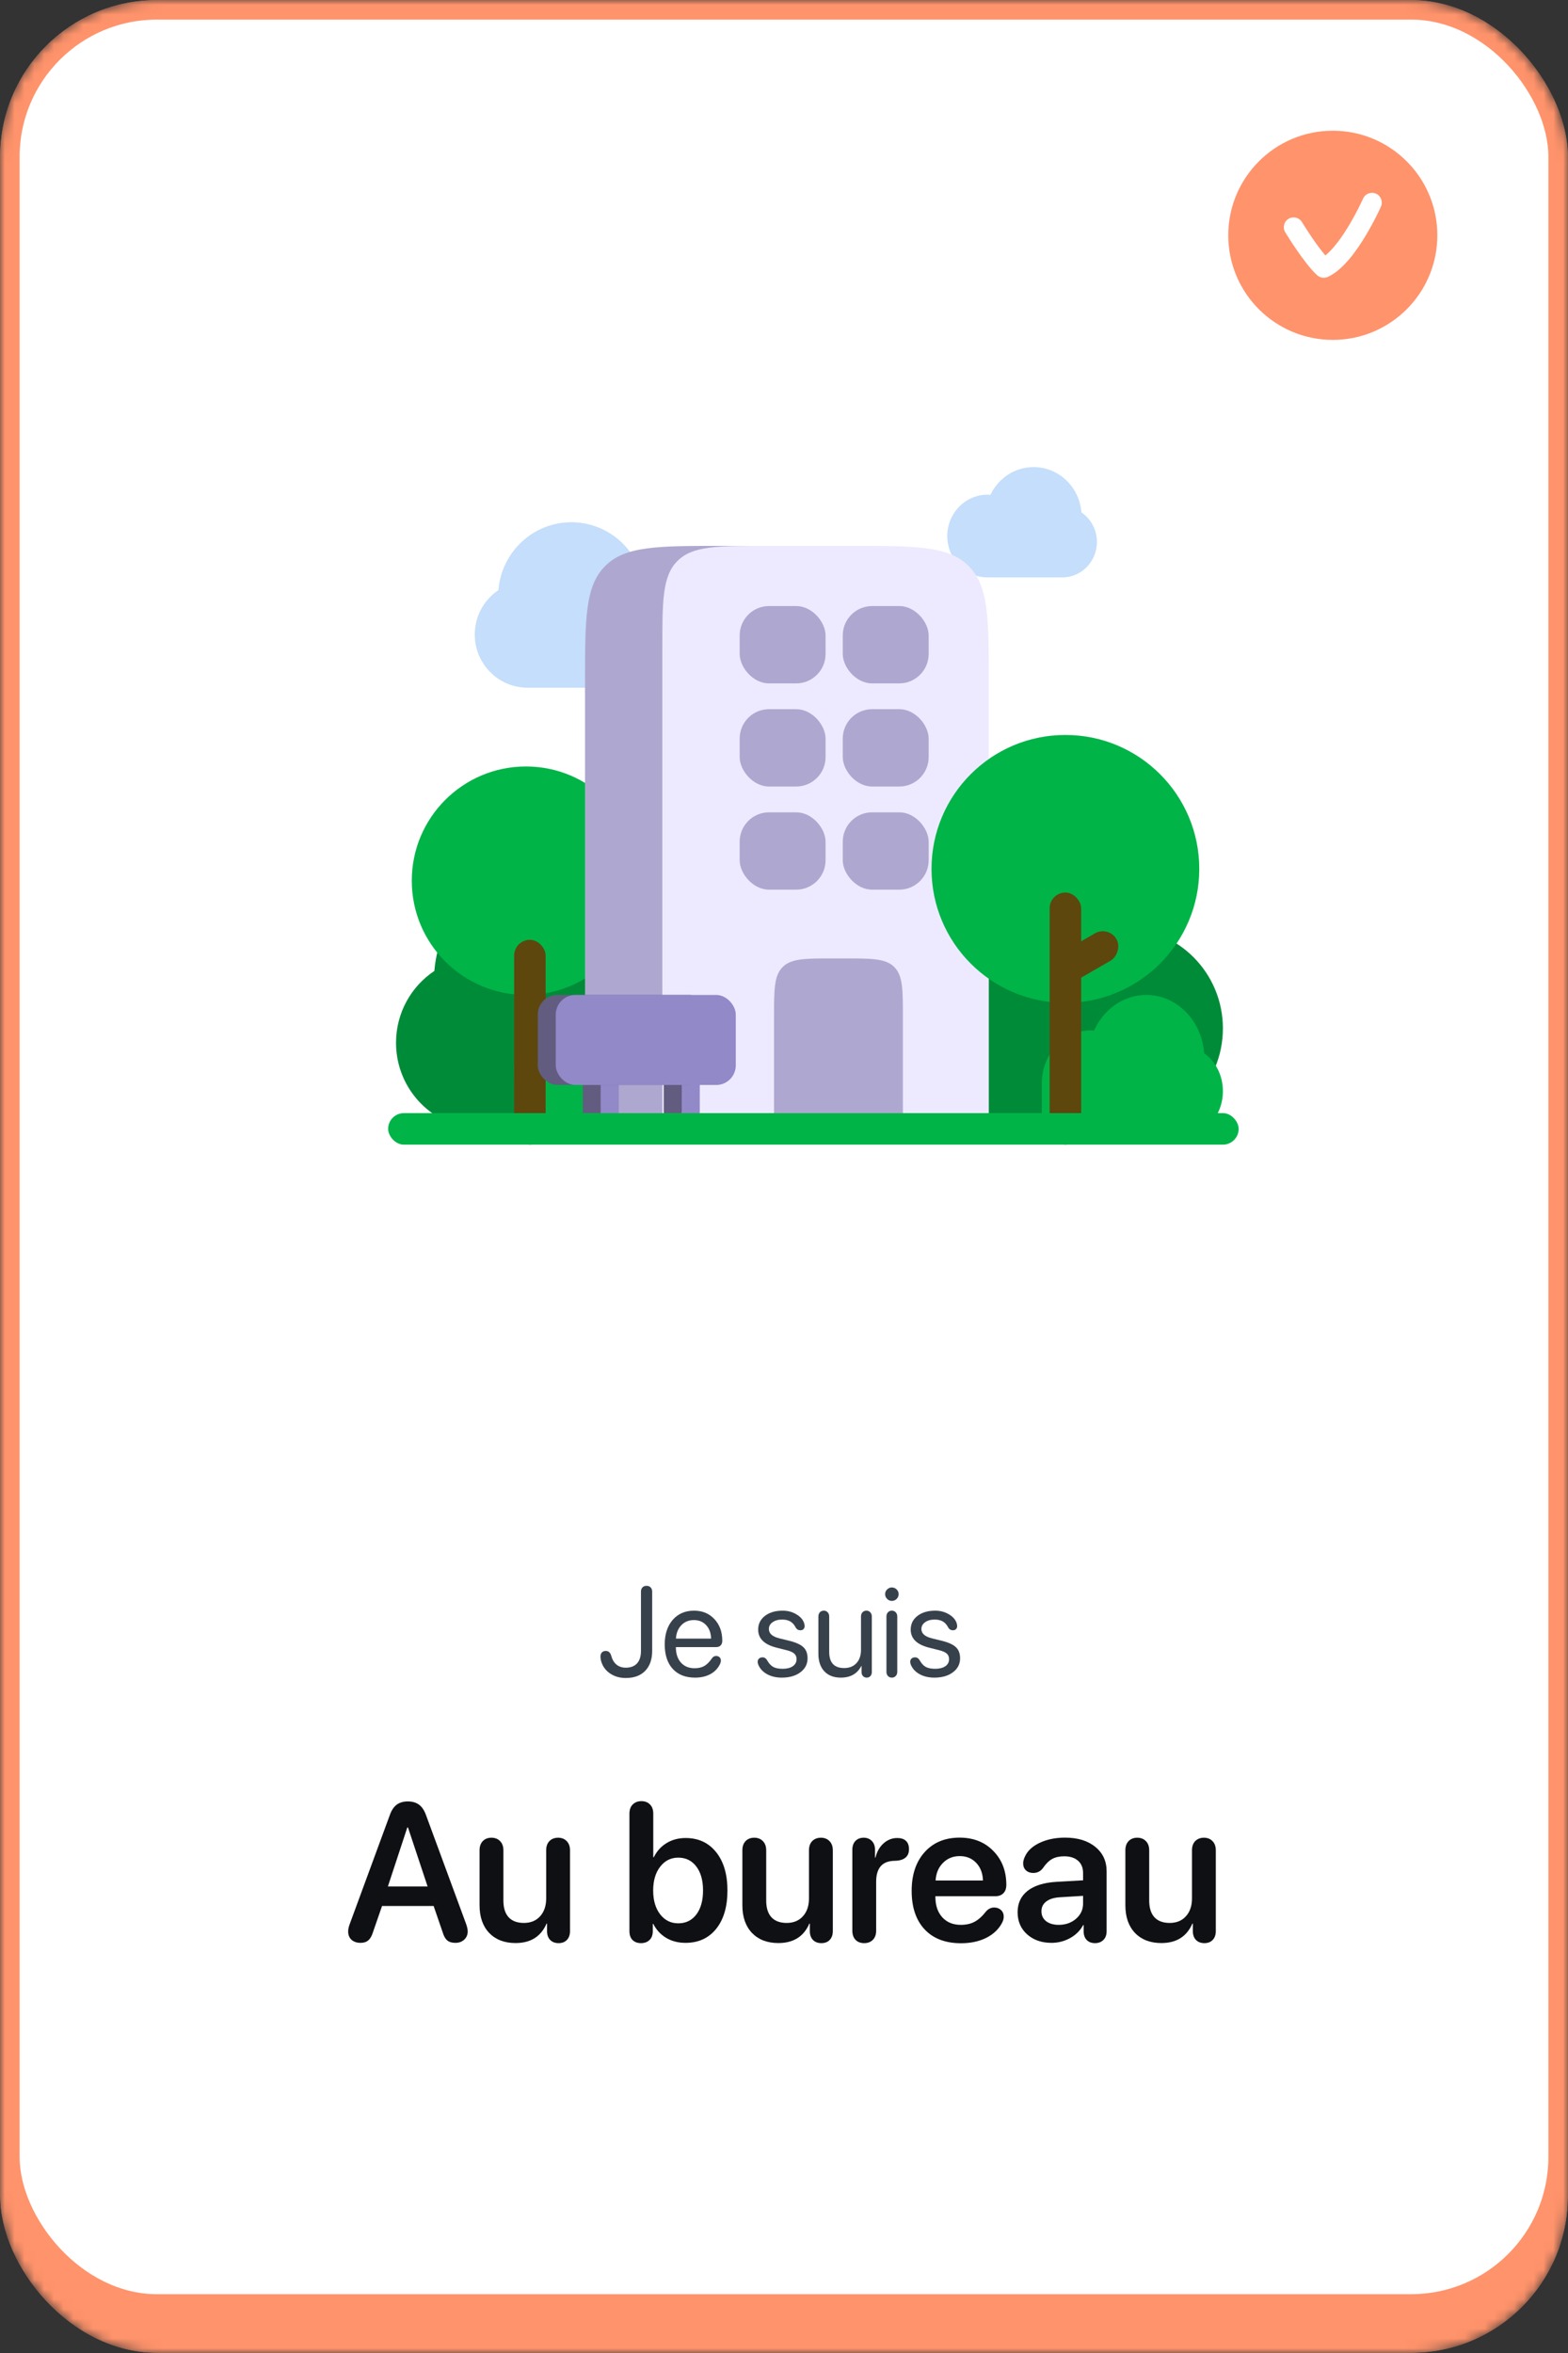
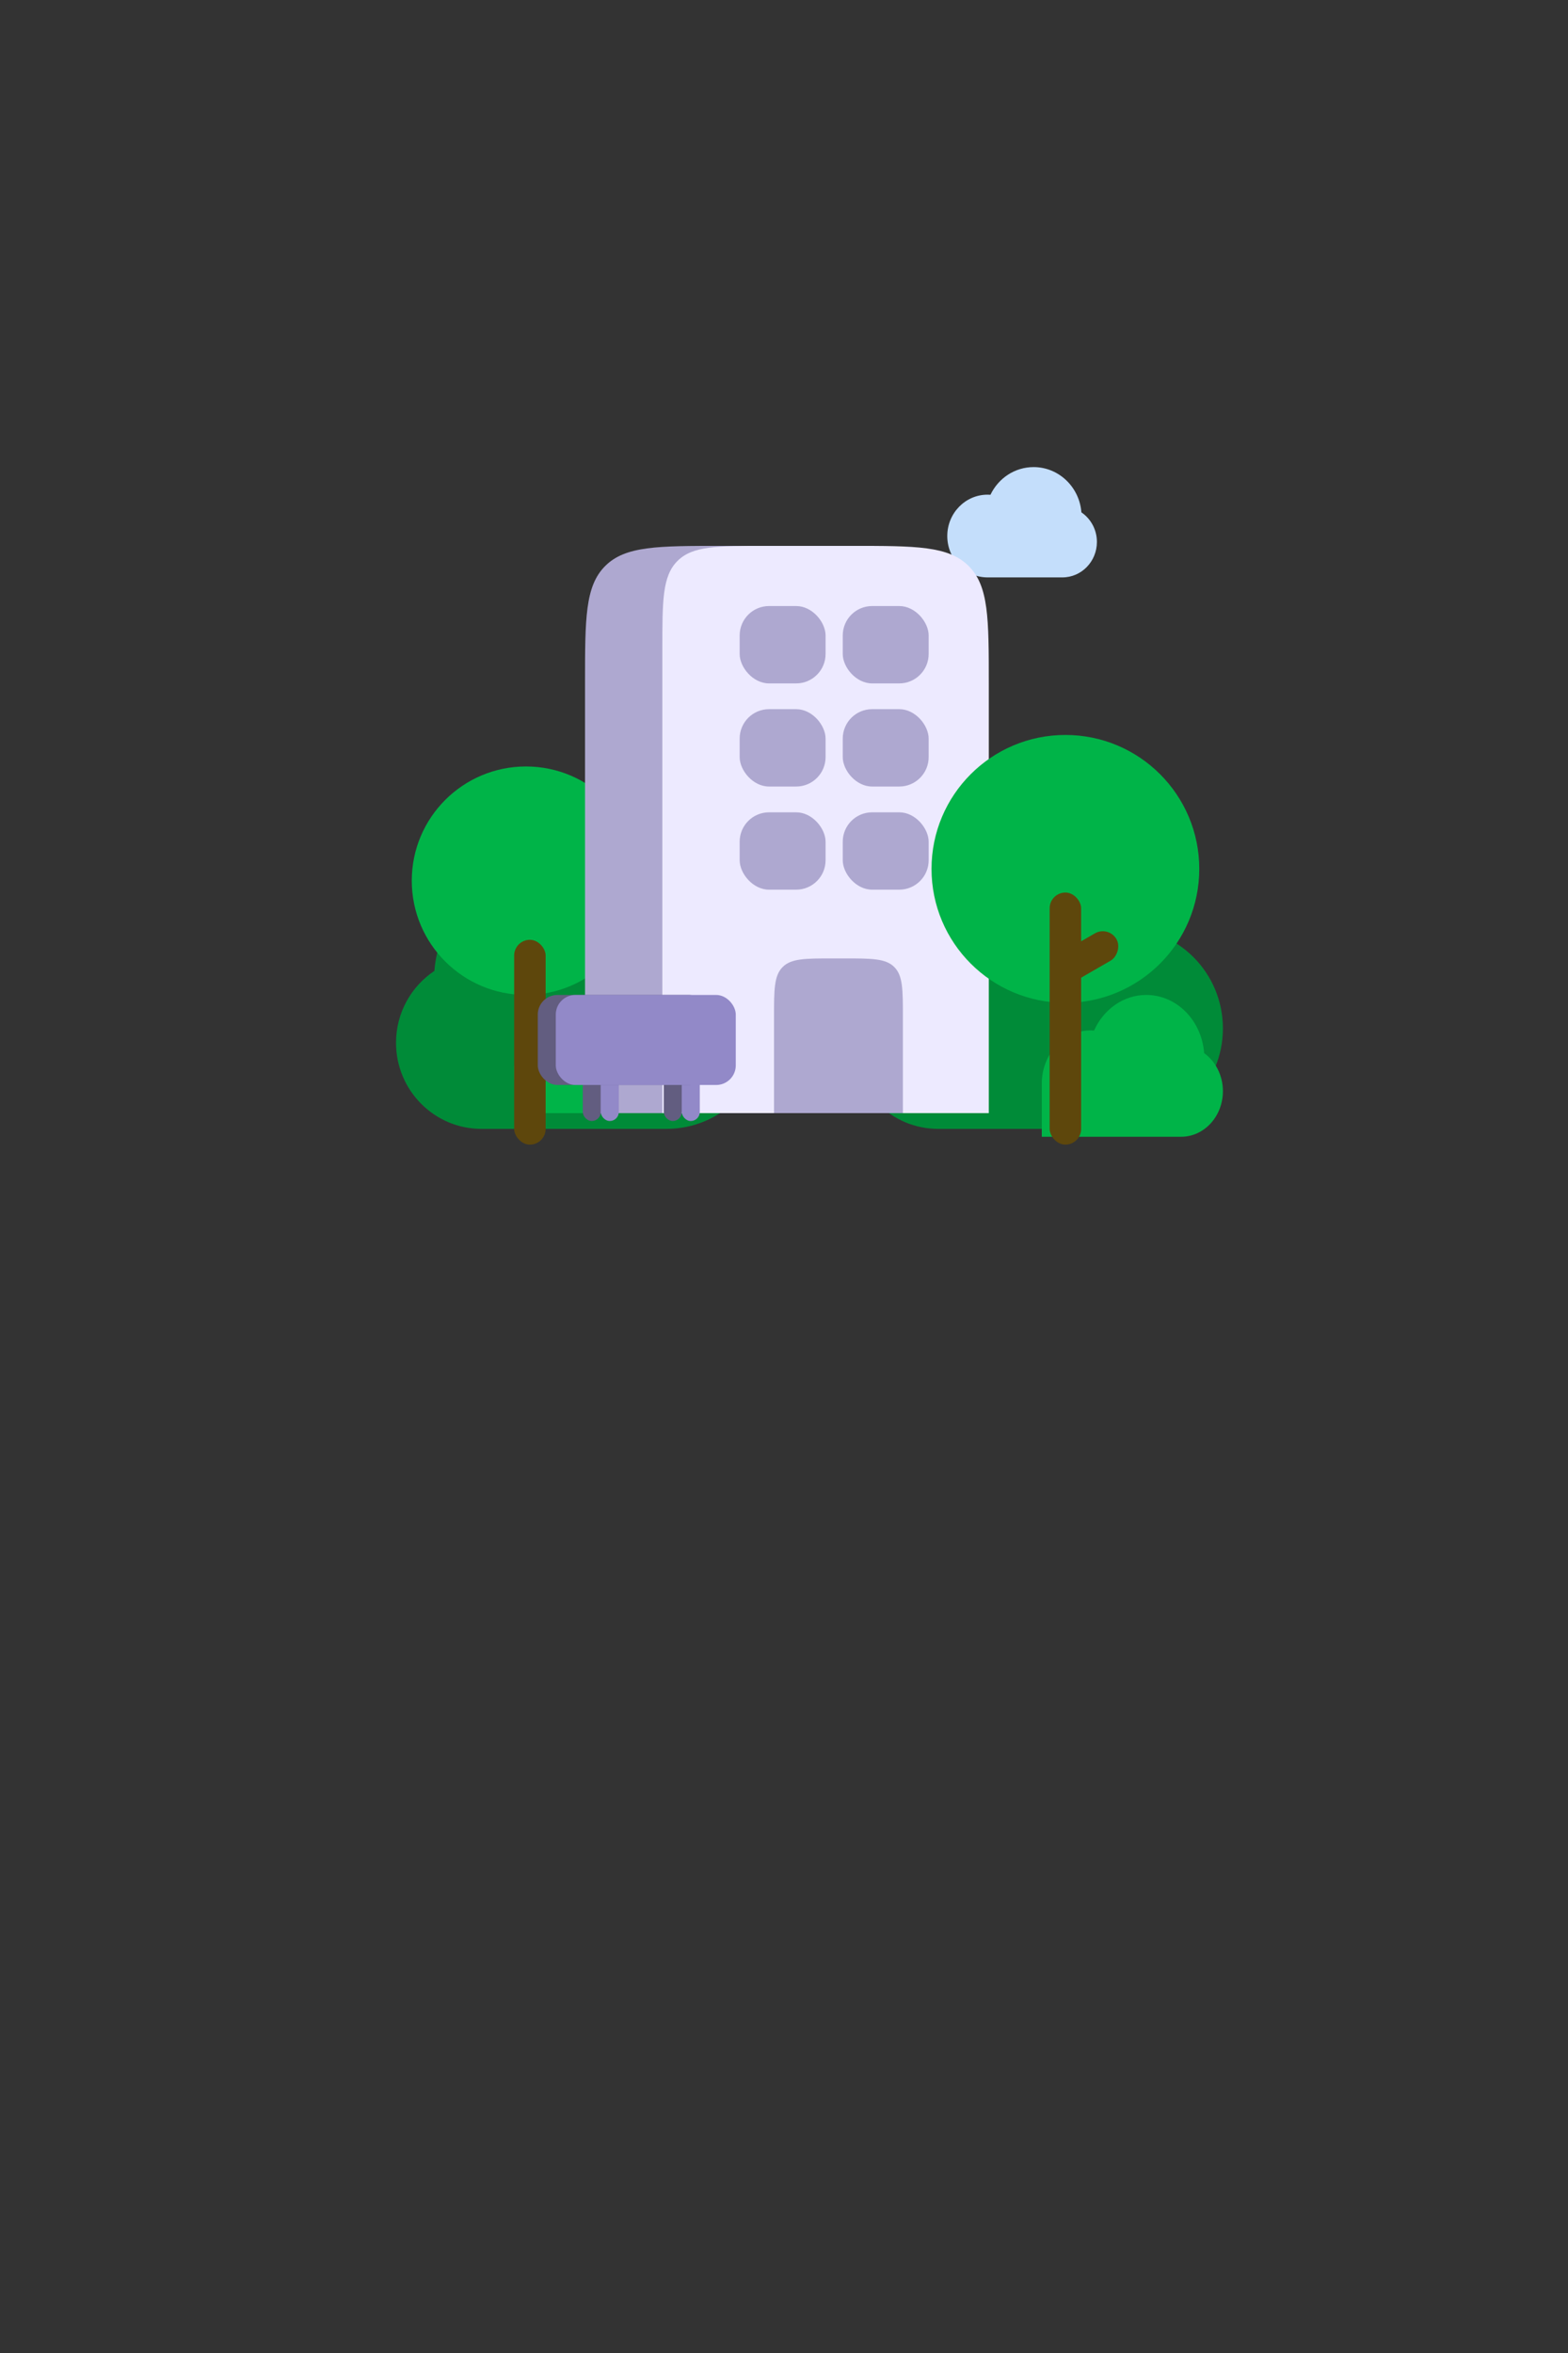
<svg xmlns="http://www.w3.org/2000/svg" width="160" height="240" viewBox="0 0 160 240" fill="none">
  <rect x="0" y="0" width="160" height="240" fill="#333333" stroke="none" />
  <g clip-path="url(#clip0_268_426)">
    <mask id="mask0_268_426" style="mask-type:alpha" maskUnits="userSpaceOnUse" x="0" y="0" width="160" height="240">
      <rect width="160" height="240" rx="16" fill="#FF0000" />
    </mask>
    <g mask="url(#mask0_268_426)">
      <rect width="160" height="240" rx="16" fill="#FF936B" />
      <rect width="160" height="235" rx="16" fill="white" />
      <rect x="1" y="1" width="158" height="234" rx="15" stroke="#FF936B" stroke-width="2" />
    </g>
    <path fill-rule="evenodd" clip-rule="evenodd" d="M136 34.667C141.891 34.667 146.667 29.891 146.667 24C146.667 18.109 141.891 13.333 136 13.333C130.109 13.333 125.333 18.109 125.333 24C125.333 29.891 130.109 34.667 136 34.667ZM132.855 22.654C132.568 22.182 131.953 22.031 131.481 22.318C131.009 22.605 130.859 23.22 131.145 23.692L132 23.173C131.145 23.692 131.145 23.692 131.145 23.692L131.147 23.695L131.152 23.702L131.168 23.73L131.232 23.832C131.286 23.921 131.365 24.047 131.464 24.202C131.66 24.511 131.936 24.936 132.251 25.398C132.862 26.291 133.691 27.424 134.404 28.073C134.7 28.342 135.127 28.409 135.491 28.244C136.305 27.873 137.035 27.185 137.646 26.468C138.271 25.734 138.84 24.887 139.317 24.098C139.796 23.305 140.194 22.552 140.471 21.999C140.61 21.721 140.72 21.492 140.795 21.331C140.833 21.251 140.862 21.188 140.882 21.144L140.905 21.093L140.911 21.078L140.913 21.074L140.914 21.073C140.914 21.073 140.914 21.072 140 20.667L140.914 21.073C141.138 20.568 140.91 19.977 140.406 19.753C139.901 19.529 139.31 19.756 139.086 20.261L139.085 20.263L139.081 20.273L139.062 20.315C139.044 20.352 139.018 20.409 138.984 20.483C138.915 20.63 138.813 20.843 138.683 21.103C138.422 21.625 138.05 22.328 137.606 23.063C137.16 23.801 136.653 24.549 136.123 25.171C135.812 25.537 135.514 25.832 135.239 26.054C134.814 25.557 134.336 24.903 133.902 24.269C133.603 23.83 133.34 23.425 133.152 23.129C133.058 22.981 132.983 22.861 132.932 22.779L132.874 22.684L132.859 22.661L132.856 22.655L132.855 22.654Z" fill="#FF936B" />
-     <path d="M63.856 171.152C63.268 171.152 62.752 171.011 62.308 170.727C61.863 170.444 61.556 170.061 61.387 169.578C61.311 169.358 61.273 169.157 61.273 168.975C61.273 168.793 61.319 168.651 61.413 168.55C61.51 168.444 61.643 168.391 61.812 168.391C62.096 168.391 62.284 168.562 62.377 168.905C62.483 169.29 62.663 169.587 62.917 169.794C63.171 169.997 63.482 170.099 63.85 170.099C64.354 170.099 64.739 169.953 65.005 169.661C65.272 169.364 65.405 168.937 65.405 168.378V162.342C65.405 162.16 65.456 162.016 65.558 161.91C65.663 161.804 65.803 161.751 65.977 161.751C66.15 161.751 66.288 161.804 66.389 161.91C66.495 162.016 66.548 162.16 66.548 162.342V168.385C66.548 169.252 66.311 169.931 65.837 170.422C65.363 170.909 64.703 171.152 63.856 171.152ZM70.921 171.114C69.948 171.114 69.189 170.816 68.643 170.219C68.101 169.623 67.83 168.791 67.83 167.725C67.83 166.684 68.101 165.85 68.643 165.224C69.189 164.597 69.916 164.284 70.826 164.284C71.672 164.284 72.362 164.57 72.895 165.141C73.433 165.712 73.702 166.451 73.702 167.356C73.702 167.555 73.647 167.712 73.537 167.826C73.431 167.94 73.283 167.998 73.092 167.998H68.966C68.966 168.666 69.138 169.193 69.481 169.578C69.823 169.963 70.289 170.156 70.877 170.156C71.27 170.156 71.601 170.08 71.867 169.927C72.138 169.771 72.403 169.504 72.661 169.127C72.766 168.979 72.904 168.905 73.073 168.905C73.221 168.905 73.34 168.95 73.429 169.039C73.518 169.127 73.562 169.244 73.562 169.388C73.562 169.472 73.534 169.58 73.48 169.711C73.268 170.16 72.94 170.507 72.496 170.752C72.051 170.994 71.526 171.114 70.921 171.114ZM68.973 167.134H72.559C72.546 166.563 72.379 166.106 72.058 165.763C71.736 165.416 71.319 165.243 70.807 165.243C70.291 165.243 69.863 165.416 69.525 165.763C69.191 166.11 69.007 166.567 68.973 167.134ZM79.776 171.114C79.192 171.114 78.685 170.994 78.253 170.752C77.821 170.507 77.525 170.177 77.364 169.762C77.33 169.678 77.314 169.591 77.314 169.502C77.314 169.358 77.36 169.246 77.453 169.166C77.546 169.085 77.667 169.045 77.815 169.045C78.014 169.045 78.175 169.155 78.297 169.375C78.467 169.675 78.668 169.891 78.9 170.022C79.133 170.149 79.455 170.213 79.865 170.213C80.293 170.213 80.635 170.126 80.894 169.953C81.152 169.775 81.281 169.534 81.281 169.229C81.281 168.988 81.203 168.799 81.046 168.664C80.894 168.524 80.633 168.408 80.265 168.315L79.256 168.061C77.995 167.748 77.364 167.132 77.364 166.214C77.364 165.638 77.595 165.173 78.056 164.817C78.517 164.462 79.12 164.284 79.865 164.284C80.407 164.284 80.891 164.42 81.319 164.69C81.746 164.957 82.002 165.289 82.087 165.687C82.1 165.75 82.106 165.806 82.106 165.852C82.106 165.983 82.066 166.089 81.985 166.169C81.909 166.246 81.805 166.284 81.674 166.284C81.454 166.284 81.291 166.184 81.186 165.985C81.042 165.71 80.86 165.509 80.64 165.382C80.42 165.255 80.14 165.192 79.802 165.192C79.404 165.192 79.08 165.283 78.831 165.465C78.581 165.643 78.456 165.873 78.456 166.157C78.456 166.614 78.816 166.931 79.535 167.109L80.519 167.35C81.209 167.519 81.695 167.739 81.979 168.01C82.263 168.277 82.404 168.653 82.404 169.14C82.404 169.728 82.161 170.204 81.674 170.568C81.192 170.932 80.559 171.114 79.776 171.114ZM85.794 171.114C85.079 171.114 84.518 170.898 84.112 170.467C83.71 170.031 83.509 169.436 83.509 168.683V164.875C83.509 164.701 83.56 164.559 83.661 164.449C83.767 164.339 83.9 164.284 84.061 164.284C84.222 164.284 84.353 164.339 84.455 164.449C84.56 164.559 84.613 164.701 84.613 164.875V168.486C84.613 169.587 85.121 170.137 86.137 170.137C86.67 170.137 87.089 169.97 87.394 169.635C87.703 169.297 87.857 168.844 87.857 168.277V164.875C87.857 164.701 87.908 164.559 88.009 164.449C88.115 164.339 88.248 164.284 88.409 164.284C88.57 164.284 88.701 164.339 88.803 164.449C88.909 164.559 88.961 164.701 88.961 164.875V170.556C88.961 170.716 88.913 170.85 88.815 170.956C88.722 171.061 88.597 171.114 88.441 171.114C88.284 171.114 88.157 171.061 88.06 170.956C87.963 170.85 87.914 170.716 87.914 170.556V169.927H87.889C87.478 170.719 86.78 171.114 85.794 171.114ZM91.005 163.288C90.819 163.288 90.658 163.22 90.523 163.084C90.388 162.949 90.32 162.788 90.32 162.602C90.32 162.412 90.388 162.251 90.523 162.12C90.658 161.984 90.819 161.917 91.005 161.917C91.196 161.917 91.359 161.984 91.494 162.12C91.63 162.251 91.697 162.412 91.697 162.602C91.697 162.788 91.63 162.949 91.494 163.084C91.359 163.22 91.196 163.288 91.005 163.288ZM91.399 170.949C91.297 171.059 91.166 171.114 91.005 171.114C90.845 171.114 90.711 171.059 90.606 170.949C90.504 170.839 90.453 170.697 90.453 170.524V164.875C90.453 164.701 90.504 164.559 90.606 164.449C90.711 164.339 90.845 164.284 91.005 164.284C91.166 164.284 91.297 164.339 91.399 164.449C91.505 164.559 91.558 164.701 91.558 164.875V170.524C91.558 170.697 91.505 170.839 91.399 170.949ZM95.341 171.114C94.757 171.114 94.249 170.994 93.817 170.752C93.386 170.507 93.09 170.177 92.929 169.762C92.895 169.678 92.878 169.591 92.878 169.502C92.878 169.358 92.924 169.246 93.018 169.166C93.111 169.085 93.231 169.045 93.379 169.045C93.578 169.045 93.739 169.155 93.862 169.375C94.031 169.675 94.232 169.891 94.465 170.022C94.698 170.149 95.019 170.213 95.43 170.213C95.857 170.213 96.2 170.126 96.458 169.953C96.716 169.775 96.845 169.534 96.845 169.229C96.845 168.988 96.767 168.799 96.61 168.664C96.458 168.524 96.198 168.408 95.83 168.315L94.82 168.061C93.559 167.748 92.929 167.132 92.929 166.214C92.929 165.638 93.159 165.173 93.621 164.817C94.082 164.462 94.685 164.284 95.43 164.284C95.971 164.284 96.456 164.42 96.883 164.69C97.311 164.957 97.567 165.289 97.651 165.687C97.664 165.75 97.67 165.806 97.67 165.852C97.67 165.983 97.63 166.089 97.55 166.169C97.474 166.246 97.37 166.284 97.239 166.284C97.019 166.284 96.856 166.184 96.75 165.985C96.606 165.71 96.424 165.509 96.204 165.382C95.984 165.255 95.705 165.192 95.366 165.192C94.968 165.192 94.645 165.283 94.395 165.465C94.145 165.643 94.02 165.873 94.02 166.157C94.02 166.614 94.38 166.931 95.1 167.109L96.084 167.35C96.773 167.519 97.26 167.739 97.543 168.01C97.827 168.277 97.969 168.653 97.969 169.14C97.969 169.728 97.725 170.204 97.239 170.568C96.756 170.932 96.124 171.114 95.341 171.114Z" fill="#37414C" />
+     <path d="M63.856 171.152C63.268 171.152 62.752 171.011 62.308 170.727C61.863 170.444 61.556 170.061 61.387 169.578C61.311 169.358 61.273 169.157 61.273 168.975C61.273 168.793 61.319 168.651 61.413 168.55C61.51 168.444 61.643 168.391 61.812 168.391C62.096 168.391 62.284 168.562 62.377 168.905C62.483 169.29 62.663 169.587 62.917 169.794C63.171 169.997 63.482 170.099 63.85 170.099C64.354 170.099 64.739 169.953 65.005 169.661C65.272 169.364 65.405 168.937 65.405 168.378V162.342C65.405 162.16 65.456 162.016 65.558 161.91C65.663 161.804 65.803 161.751 65.977 161.751C66.15 161.751 66.288 161.804 66.389 161.91C66.495 162.016 66.548 162.16 66.548 162.342V168.385C66.548 169.252 66.311 169.931 65.837 170.422C65.363 170.909 64.703 171.152 63.856 171.152ZM70.921 171.114C69.948 171.114 69.189 170.816 68.643 170.219C68.101 169.623 67.83 168.791 67.83 167.725C67.83 166.684 68.101 165.85 68.643 165.224C69.189 164.597 69.916 164.284 70.826 164.284C71.672 164.284 72.362 164.57 72.895 165.141C73.433 165.712 73.702 166.451 73.702 167.356C73.702 167.555 73.647 167.712 73.537 167.826C73.431 167.94 73.283 167.998 73.092 167.998H68.966C68.966 168.666 69.138 169.193 69.481 169.578C69.823 169.963 70.289 170.156 70.877 170.156C71.27 170.156 71.601 170.08 71.867 169.927C72.138 169.771 72.403 169.504 72.661 169.127C72.766 168.979 72.904 168.905 73.073 168.905C73.221 168.905 73.34 168.95 73.429 169.039C73.518 169.127 73.562 169.244 73.562 169.388C73.562 169.472 73.534 169.58 73.48 169.711C73.268 170.16 72.94 170.507 72.496 170.752C72.051 170.994 71.526 171.114 70.921 171.114ZM68.973 167.134H72.559C72.546 166.563 72.379 166.106 72.058 165.763C71.736 165.416 71.319 165.243 70.807 165.243C70.291 165.243 69.863 165.416 69.525 165.763C69.191 166.11 69.007 166.567 68.973 167.134ZM79.776 171.114C79.192 171.114 78.685 170.994 78.253 170.752C77.821 170.507 77.525 170.177 77.364 169.762C77.33 169.678 77.314 169.591 77.314 169.502C77.314 169.358 77.36 169.246 77.453 169.166C77.546 169.085 77.667 169.045 77.815 169.045C78.014 169.045 78.175 169.155 78.297 169.375C78.467 169.675 78.668 169.891 78.9 170.022C79.133 170.149 79.455 170.213 79.865 170.213C80.293 170.213 80.635 170.126 80.894 169.953C81.152 169.775 81.281 169.534 81.281 169.229C81.281 168.988 81.203 168.799 81.046 168.664C80.894 168.524 80.633 168.408 80.265 168.315L79.256 168.061C77.995 167.748 77.364 167.132 77.364 166.214C77.364 165.638 77.595 165.173 78.056 164.817C78.517 164.462 79.12 164.284 79.865 164.284C80.407 164.284 80.891 164.42 81.319 164.69C81.746 164.957 82.002 165.289 82.087 165.687C82.1 165.75 82.106 165.806 82.106 165.852C82.106 165.983 82.066 166.089 81.985 166.169C81.909 166.246 81.805 166.284 81.674 166.284C81.454 166.284 81.291 166.184 81.186 165.985C81.042 165.71 80.86 165.509 80.64 165.382C80.42 165.255 80.14 165.192 79.802 165.192C79.404 165.192 79.08 165.283 78.831 165.465C78.581 165.643 78.456 165.873 78.456 166.157C78.456 166.614 78.816 166.931 79.535 167.109L80.519 167.35C81.209 167.519 81.695 167.739 81.979 168.01C82.263 168.277 82.404 168.653 82.404 169.14C82.404 169.728 82.161 170.204 81.674 170.568C81.192 170.932 80.559 171.114 79.776 171.114ZM85.794 171.114C85.079 171.114 84.518 170.898 84.112 170.467C83.71 170.031 83.509 169.436 83.509 168.683V164.875C83.509 164.701 83.56 164.559 83.661 164.449C83.767 164.339 83.9 164.284 84.061 164.284C84.222 164.284 84.353 164.339 84.455 164.449C84.56 164.559 84.613 164.701 84.613 164.875V168.486C84.613 169.587 85.121 170.137 86.137 170.137C86.67 170.137 87.089 169.97 87.394 169.635C87.703 169.297 87.857 168.844 87.857 168.277V164.875C87.857 164.701 87.908 164.559 88.009 164.449C88.115 164.339 88.248 164.284 88.409 164.284C88.57 164.284 88.701 164.339 88.803 164.449C88.909 164.559 88.961 164.701 88.961 164.875V170.556C88.961 170.716 88.913 170.85 88.815 170.956C88.722 171.061 88.597 171.114 88.441 171.114C88.284 171.114 88.157 171.061 88.06 170.956C87.963 170.85 87.914 170.716 87.914 170.556V169.927H87.889C87.478 170.719 86.78 171.114 85.794 171.114ZM91.005 163.288C90.819 163.288 90.658 163.22 90.523 163.084C90.388 162.949 90.32 162.788 90.32 162.602C90.32 162.412 90.388 162.251 90.523 162.12C90.658 161.984 90.819 161.917 91.005 161.917C91.196 161.917 91.359 161.984 91.494 162.12C91.63 162.251 91.697 162.412 91.697 162.602C91.697 162.788 91.63 162.949 91.494 163.084C91.359 163.22 91.196 163.288 91.005 163.288ZM91.399 170.949C91.297 171.059 91.166 171.114 91.005 171.114C90.845 171.114 90.711 171.059 90.606 170.949C90.504 170.839 90.453 170.697 90.453 170.524V164.875C90.453 164.701 90.504 164.559 90.606 164.449C90.711 164.339 90.845 164.284 91.005 164.284C91.166 164.284 91.297 164.339 91.399 164.449C91.505 164.559 91.558 164.701 91.558 164.875V170.524C91.558 170.697 91.505 170.839 91.399 170.949ZM95.341 171.114C94.757 171.114 94.249 170.994 93.817 170.752C93.386 170.507 93.09 170.177 92.929 169.762C92.895 169.678 92.878 169.591 92.878 169.502C92.878 169.358 92.924 169.246 93.018 169.166C93.111 169.085 93.231 169.045 93.379 169.045C93.578 169.045 93.739 169.155 93.862 169.375C94.031 169.675 94.232 169.891 94.465 170.022C94.698 170.149 95.019 170.213 95.43 170.213C95.857 170.213 96.2 170.126 96.458 169.953C96.845 168.988 96.767 168.799 96.61 168.664C96.458 168.524 96.198 168.408 95.83 168.315L94.82 168.061C93.559 167.748 92.929 167.132 92.929 166.214C92.929 165.638 93.159 165.173 93.621 164.817C94.082 164.462 94.685 164.284 95.43 164.284C95.971 164.284 96.456 164.42 96.883 164.69C97.311 164.957 97.567 165.289 97.651 165.687C97.664 165.75 97.67 165.806 97.67 165.852C97.67 165.983 97.63 166.089 97.55 166.169C97.474 166.246 97.37 166.284 97.239 166.284C97.019 166.284 96.856 166.184 96.75 165.985C96.606 165.71 96.424 165.509 96.204 165.382C95.984 165.255 95.705 165.192 95.366 165.192C94.968 165.192 94.645 165.283 94.395 165.465C94.145 165.643 94.02 165.873 94.02 166.157C94.02 166.614 94.38 166.931 95.1 167.109L96.084 167.35C96.773 167.519 97.26 167.739 97.543 168.01C97.827 168.277 97.969 168.653 97.969 169.14C97.969 169.728 97.725 170.204 97.239 170.568C96.756 170.932 96.124 171.114 95.341 171.114Z" fill="#37414C" />
    <path d="M36.797 198.166C36.413 198.166 36.103 198.062 35.869 197.854C35.641 197.645 35.527 197.362 35.527 197.004C35.527 196.776 35.583 196.519 35.693 196.232L39.785 185.109C39.954 184.641 40.185 184.296 40.478 184.074C40.778 183.853 41.156 183.742 41.611 183.742C42.074 183.742 42.451 183.85 42.744 184.064C43.044 184.279 43.281 184.624 43.457 185.1L47.559 196.232C47.669 196.538 47.725 196.796 47.725 197.004C47.725 197.342 47.604 197.622 47.363 197.844C47.129 198.059 46.829 198.166 46.465 198.166C46.12 198.166 45.846 198.085 45.645 197.922C45.443 197.753 45.286 197.479 45.176 197.102L44.248 194.406H38.984L38.057 197.082C37.94 197.466 37.78 197.743 37.578 197.912C37.383 198.081 37.122 198.166 36.797 198.166ZM39.58 192.414H43.633L41.631 186.398H41.562L39.58 192.414ZM52.607 198.186C51.481 198.186 50.586 197.844 49.922 197.16C49.264 196.47 48.935 195.529 48.935 194.338V188.723C48.935 188.326 49.046 188.013 49.268 187.785C49.489 187.557 49.782 187.443 50.147 187.443C50.511 187.443 50.804 187.557 51.025 187.785C51.253 188.013 51.367 188.329 51.367 188.732V193.85C51.367 194.592 51.543 195.158 51.895 195.549C52.253 195.939 52.773 196.135 53.457 196.135C54.154 196.135 54.707 195.907 55.117 195.451C55.527 194.995 55.732 194.39 55.732 193.635V188.723C55.732 188.326 55.843 188.013 56.065 187.785C56.292 187.557 56.589 187.443 56.953 187.443C57.311 187.443 57.601 187.557 57.822 187.785C58.05 188.013 58.164 188.329 58.164 188.732V196.965C58.164 197.349 58.057 197.652 57.842 197.873C57.633 198.088 57.353 198.195 57.002 198.195C56.644 198.195 56.357 198.088 56.143 197.873C55.928 197.652 55.82 197.349 55.82 196.965V196.203H55.772C55.199 197.525 54.144 198.186 52.607 198.186ZM66.279 197.873C66.058 198.088 65.768 198.195 65.41 198.195C65.052 198.195 64.766 198.091 64.551 197.883C64.336 197.668 64.228 197.365 64.228 196.975V184.992C64.228 184.589 64.339 184.276 64.561 184.055C64.788 183.827 65.085 183.713 65.449 183.713C65.814 183.713 66.107 183.827 66.328 184.055C66.549 184.276 66.66 184.589 66.66 184.992V189.426H66.719C67.018 188.814 67.451 188.335 68.018 187.99C68.584 187.645 69.232 187.473 69.961 187.473C71.269 187.473 72.308 187.954 73.076 188.918C73.844 189.875 74.228 191.177 74.228 192.824C74.228 194.478 73.844 195.783 73.076 196.74C72.308 197.691 71.266 198.166 69.951 198.166C69.203 198.166 68.545 197.997 67.978 197.658C67.412 197.32 66.973 196.844 66.66 196.232H66.611V196.975C66.611 197.359 66.501 197.658 66.279 197.873ZM69.209 196.174C69.984 196.174 70.599 195.874 71.055 195.275C71.51 194.67 71.738 193.853 71.738 192.824C71.738 191.796 71.51 190.982 71.055 190.383C70.599 189.777 69.984 189.475 69.209 189.475C68.454 189.475 67.838 189.784 67.363 190.402C66.888 191.014 66.65 191.822 66.65 192.824C66.65 193.833 66.888 194.644 67.363 195.256C67.838 195.868 68.454 196.174 69.209 196.174ZM79.424 198.186C78.297 198.186 77.402 197.844 76.738 197.16C76.081 196.47 75.752 195.529 75.752 194.338V188.723C75.752 188.326 75.863 188.013 76.084 187.785C76.305 187.557 76.598 187.443 76.963 187.443C77.328 187.443 77.62 187.557 77.842 187.785C78.07 188.013 78.184 188.329 78.184 188.732V193.85C78.184 194.592 78.359 195.158 78.711 195.549C79.069 195.939 79.59 196.135 80.273 196.135C80.97 196.135 81.523 195.907 81.934 195.451C82.344 194.995 82.549 194.39 82.549 193.635V188.723C82.549 188.326 82.659 188.013 82.881 187.785C83.109 187.557 83.405 187.443 83.769 187.443C84.128 187.443 84.417 187.557 84.639 187.785C84.867 188.013 84.981 188.329 84.981 188.732V196.965C84.981 197.349 84.873 197.652 84.658 197.873C84.45 198.088 84.17 198.195 83.818 198.195C83.46 198.195 83.174 198.088 82.959 197.873C82.744 197.652 82.637 197.349 82.637 196.965V196.203H82.588C82.015 197.525 80.96 198.186 79.424 198.186ZM89.072 197.854C88.851 198.081 88.555 198.195 88.184 198.195C87.812 198.195 87.516 198.081 87.295 197.854C87.08 197.626 86.973 197.313 86.973 196.916V188.674C86.973 188.296 87.077 187.997 87.285 187.775C87.5 187.554 87.783 187.443 88.135 187.443C88.473 187.443 88.75 187.554 88.965 187.775C89.18 187.997 89.287 188.296 89.287 188.674V189.465H89.336C89.479 188.866 89.753 188.384 90.156 188.02C90.566 187.655 91.032 187.473 91.553 187.473C91.93 187.473 92.217 187.561 92.412 187.736C92.64 187.925 92.754 188.218 92.754 188.615C92.754 188.993 92.633 189.279 92.393 189.475C92.158 189.676 91.8 189.784 91.318 189.797C90.042 189.803 89.404 190.516 89.404 191.936V196.916C89.404 197.313 89.294 197.626 89.072 197.854ZM98.057 198.205C96.475 198.205 95.241 197.736 94.356 196.799C93.47 195.855 93.027 194.543 93.027 192.863C93.027 191.21 93.47 189.891 94.356 188.908C95.241 187.925 96.429 187.434 97.92 187.434C99.333 187.434 100.479 187.886 101.357 188.791C102.243 189.689 102.686 190.845 102.686 192.258C102.686 192.622 102.585 192.906 102.383 193.107C102.188 193.309 101.911 193.41 101.553 193.41H95.449V193.488C95.449 194.354 95.684 195.044 96.152 195.559C96.621 196.073 97.249 196.33 98.037 196.33C98.584 196.33 99.053 196.226 99.443 196.018C99.841 195.809 100.234 195.454 100.625 194.953C100.859 194.693 101.133 194.562 101.445 194.562C101.725 194.562 101.956 194.647 102.139 194.816C102.327 194.986 102.422 195.214 102.422 195.5C102.422 195.689 102.367 195.894 102.256 196.115C101.911 196.773 101.37 197.287 100.635 197.658C99.899 198.023 99.04 198.205 98.057 198.205ZM95.469 191.809H100.303C100.277 191.06 100.046 190.458 99.609 190.002C99.173 189.546 98.613 189.318 97.93 189.318C97.246 189.318 96.676 189.549 96.221 190.012C95.765 190.467 95.514 191.066 95.469 191.809ZM107.295 198.166C106.286 198.166 105.456 197.876 104.805 197.297C104.16 196.717 103.838 195.965 103.838 195.041C103.838 194.123 104.176 193.397 104.854 192.863C105.537 192.329 106.51 192.023 107.773 191.945L110.518 191.789V191.047C110.518 190.507 110.345 190.087 110 189.787C109.661 189.488 109.189 189.338 108.584 189.338C108.102 189.338 107.695 189.429 107.363 189.611C107.031 189.794 106.715 190.106 106.416 190.549C106.169 190.874 105.84 191.037 105.43 191.037C105.13 191.037 104.883 190.949 104.688 190.773C104.499 190.591 104.404 190.354 104.404 190.061C104.404 189.852 104.46 189.631 104.57 189.396C104.831 188.798 105.332 188.322 106.074 187.971C106.823 187.613 107.692 187.434 108.682 187.434C109.964 187.434 110.99 187.746 111.758 188.371C112.533 188.996 112.92 189.829 112.92 190.871V196.975C112.92 197.359 112.809 197.658 112.588 197.873C112.373 198.088 112.09 198.195 111.738 198.195C111.4 198.195 111.126 198.098 110.918 197.902C110.71 197.707 110.596 197.43 110.576 197.072V196.35H110.527C110.234 196.903 109.792 197.346 109.199 197.678C108.607 198.003 107.972 198.166 107.295 198.166ZM108.037 196.33C108.727 196.33 109.313 196.125 109.795 195.715C110.277 195.298 110.518 194.781 110.518 194.162V193.371L108.115 193.518C107.529 193.557 107.074 193.703 106.748 193.957C106.429 194.204 106.27 194.533 106.27 194.943C106.27 195.367 106.429 195.705 106.748 195.959C107.074 196.206 107.503 196.33 108.037 196.33ZM118.506 198.186C117.38 198.186 116.484 197.844 115.82 197.16C115.163 196.47 114.834 195.529 114.834 194.338V188.723C114.834 188.326 114.945 188.013 115.166 187.785C115.387 187.557 115.68 187.443 116.045 187.443C116.41 187.443 116.702 187.557 116.924 187.785C117.152 188.013 117.266 188.329 117.266 188.732V193.85C117.266 194.592 117.441 195.158 117.793 195.549C118.151 195.939 118.672 196.135 119.355 196.135C120.052 196.135 120.605 195.907 121.016 195.451C121.426 194.995 121.631 194.39 121.631 193.635V188.723C121.631 188.326 121.742 188.013 121.963 187.785C122.191 187.557 122.487 187.443 122.852 187.443C123.21 187.443 123.499 187.557 123.721 187.785C123.949 188.013 124.062 188.329 124.062 188.732V196.965C124.062 197.349 123.955 197.652 123.74 197.873C123.532 198.088 123.252 198.195 122.9 198.195C122.542 198.195 122.256 198.088 122.041 197.873C121.826 197.652 121.719 197.349 121.719 196.965V196.203H121.67C121.097 197.525 120.042 198.186 118.506 198.186Z" fill="#0F1013" />
  </g>
-   <path d="M53.824 70.143C50.854 70.143 48.446 67.714 48.446 64.719C48.446 62.828 49.406 61.163 50.861 60.192C51.168 56.316 54.384 53.268 58.306 53.268C61.258 53.268 63.81 54.995 65.023 57.503C65.172 57.492 65.323 57.487 65.476 57.487C68.941 57.487 71.75 60.32 71.75 63.815C71.75 67.31 68.941 70.143 65.476 70.143C61.182 70.143 57.773 70.143 53.824 70.143Z" fill="#C4DEFB" />
  <path d="M108.405 58.893C110.351 58.893 111.929 57.274 111.929 55.277C111.929 54.016 111.3 52.906 110.347 52.259C110.145 49.675 108.038 47.643 105.469 47.643C103.535 47.643 101.863 48.794 101.068 50.466C100.97 50.459 100.871 50.455 100.771 50.455C98.501 50.455 96.661 52.344 96.661 54.674C96.661 57.004 98.501 58.893 100.771 58.893C103.585 58.893 105.818 58.893 108.405 58.893Z" fill="#C4DEFB" />
  <path d="M49.126 115.143C44.313 115.143 40.411 111.211 40.411 106.361C40.411 103.299 41.966 100.604 44.323 99.032C44.822 92.757 50.034 87.822 56.389 87.822C61.174 87.822 65.31 90.618 67.276 94.678C67.518 94.661 67.763 94.652 68.01 94.652C73.626 94.652 78.179 99.239 78.179 104.897C78.179 110.556 73.626 115.143 68.01 115.143C61.051 115.143 55.527 115.143 49.126 115.143Z" fill="#008B38" />
  <path d="M95.734 115.143C90.92 115.143 87.018 111.211 87.018 106.361C87.018 103.299 88.573 100.604 90.93 99.032C91.429 92.757 96.641 87.822 102.997 87.822C107.781 87.822 111.917 90.618 113.883 94.678C114.125 94.661 114.37 94.652 114.617 94.652C120.233 94.652 124.786 99.239 124.786 104.897C124.786 110.556 120.233 115.143 114.617 115.143C107.658 115.143 102.134 115.143 95.734 115.143Z" fill="#008B38" />
  <path d="M64.827 113.536C66.875 113.536 68.536 111.801 68.536 109.661C68.536 108.311 67.874 107.121 66.871 106.428C66.659 103.66 64.441 101.482 61.736 101.482C59.7 101.482 57.94 102.716 57.104 104.507C57.001 104.5 56.896 104.496 56.791 104.496C54.401 104.496 52.464 106.519 52.464 109.016C52.464 111.512 52.485 113.536 54.875 113.536C57.837 113.536 62.103 113.536 64.827 113.536Z" fill="#00B448" />
  <ellipse cx="53.67" cy="89.83" rx="11.652" ry="11.652" fill="#00B448" />
  <rect x="52.464" y="95.857" width="3.214" height="20.893" rx="1.607" fill="#5E470C" />
  <path d="M59.696 69.704C59.696 63.093 59.696 59.787 61.751 57.733C63.804 55.678 67.111 55.678 73.722 55.678H78.106V113.536H59.696V69.704Z" fill="#AEA8D0" />
  <path d="M67.586 66.198C67.586 61.239 67.586 58.76 69.127 57.219C70.667 55.678 73.147 55.678 78.106 55.678H86.872C93.484 55.678 96.79 55.678 98.844 57.733C100.898 59.787 100.898 63.093 100.898 69.704V113.536H67.586V66.198Z" fill="#EDEAFF" />
  <rect x="75.476" y="61.815" width="8.766" height="7.89" rx="3" fill="#AEA8D0" />
  <rect x="75.476" y="72.334" width="8.766" height="7.89" rx="3" fill="#AEA8D0" />
  <rect x="75.476" y="82.854" width="8.766" height="7.89" rx="3" fill="#AEA8D0" />
  <path d="M78.982 103.756C78.982 100.928 78.982 99.514 79.861 98.635C80.74 97.756 82.154 97.756 84.982 97.756H86.132C88.96 97.756 90.374 97.756 91.253 98.635C92.132 99.514 92.132 100.928 92.132 103.756V113.536H78.982V103.756Z" fill="#AEA8D0" />
  <rect x="85.995" y="61.815" width="8.766" height="7.89" rx="3" fill="#AEA8D0" />
  <rect x="85.995" y="72.334" width="8.766" height="7.89" rx="3" fill="#AEA8D0" />
  <rect x="85.995" y="82.854" width="8.766" height="7.89" rx="3" fill="#AEA8D0" />
  <ellipse cx="108.714" cy="88.625" rx="13.661" ry="13.661" fill="#00B448" />
  <path d="M120.521 115.946C122.876 115.946 124.786 113.865 124.786 111.297C124.786 109.676 124.025 108.249 122.871 107.417C122.627 104.095 120.077 101.482 116.966 101.482C114.625 101.482 112.601 102.963 111.639 105.112C111.52 105.103 111.4 105.098 111.28 105.098C108.531 105.098 106.304 107.527 106.304 110.522C106.304 113.518 106.304 115.946 106.304 115.946C109.709 115.946 117.388 115.946 120.521 115.946Z" fill="#00B448" />
  <rect x="107.107" y="91.036" width="3.214" height="25.714" rx="1.607" fill="#5E470C" />
  <rect x="113.119" y="94.395" width="3.214" height="6.942" rx="1.607" transform="rotate(60 113.119 94.395)" fill="#5E470C" />
  <rect x="59.467" y="109.748" width="1.837" height="4.592" rx="0.918" fill="#625D80" />
  <rect x="67.732" y="109.748" width="1.837" height="4.592" rx="0.918" fill="#625D80" />
  <rect x="61.304" y="109.748" width="1.837" height="4.592" rx="0.918" fill="#9289C8" />
  <rect x="69.569" y="109.748" width="1.837" height="4.592" rx="0.918" fill="#9289C8" />
  <rect x="54.875" y="101.482" width="17.449" height="9.184" rx="2" fill="#625D80" />
  <rect x="56.712" y="101.482" width="18.367" height="9.184" rx="2" fill="#9289C8" />
-   <rect x="39.607" y="113.536" width="86.786" height="3.214" rx="1.607" fill="#00B448" />
  <defs>
    <clipPath id="clip0_268_426">
-       <rect width="160" height="240" rx="16" fill="white" />
-     </clipPath>
+       </clipPath>
  </defs>
</svg>